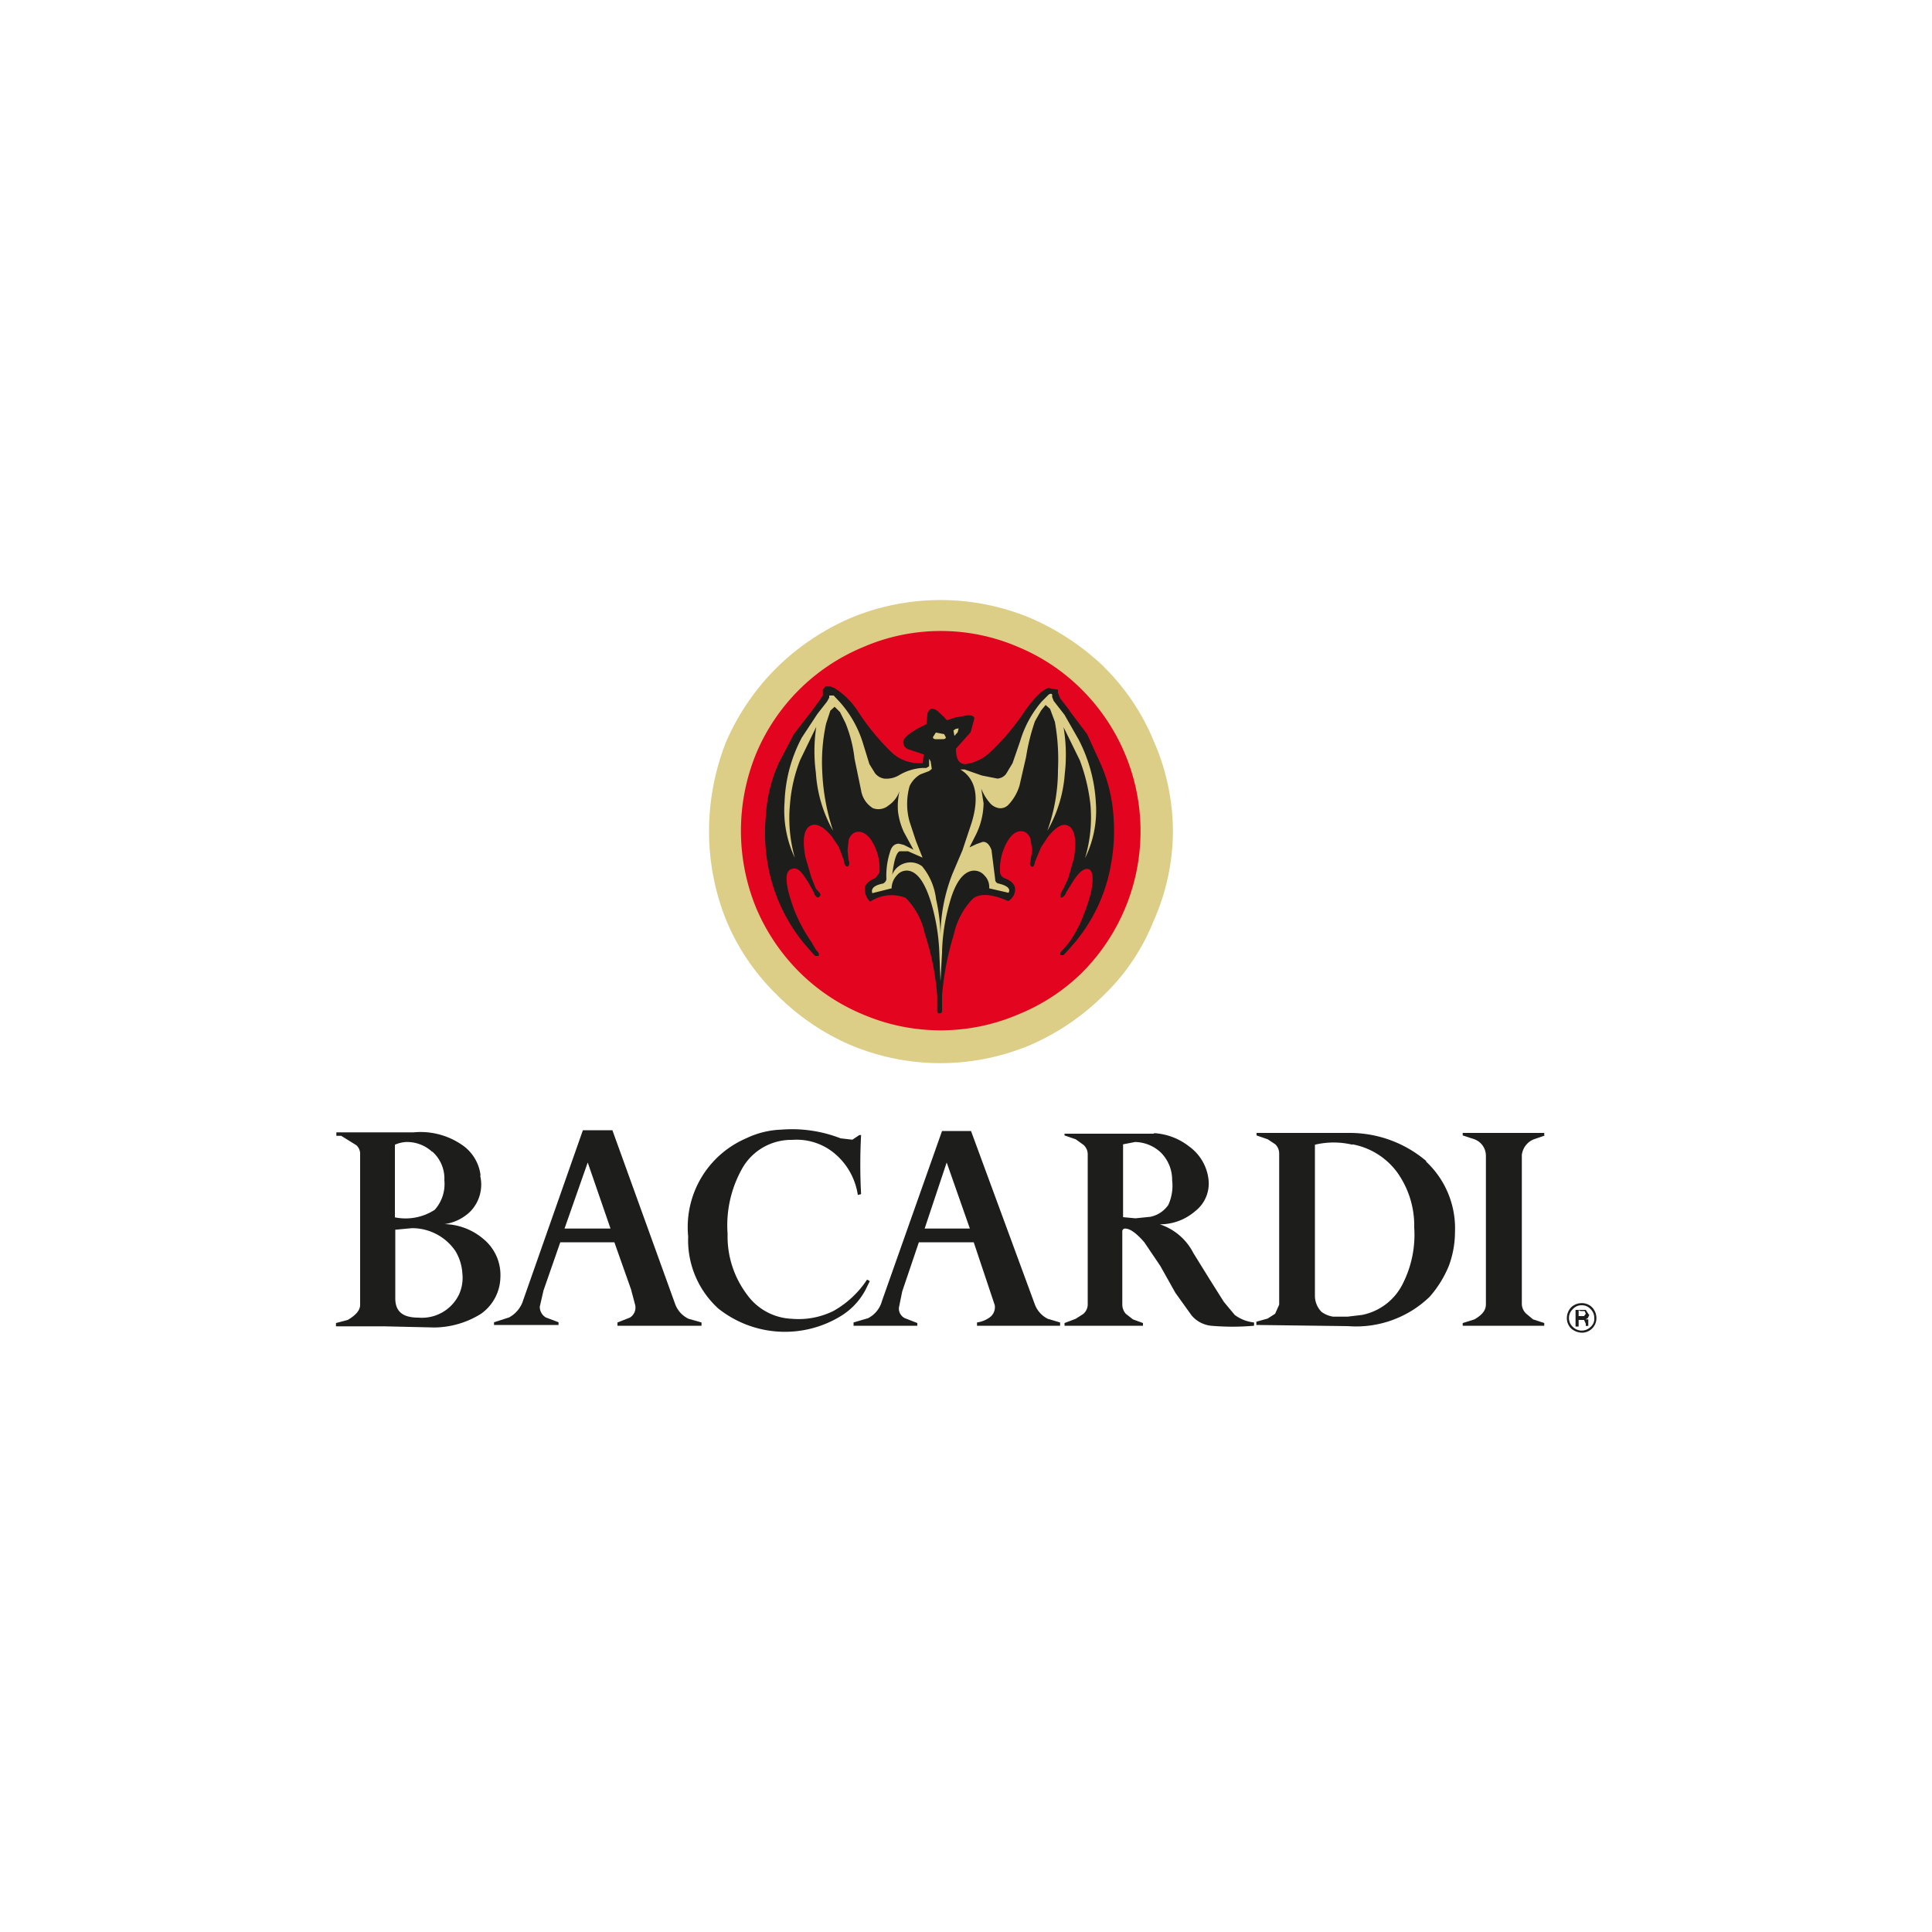
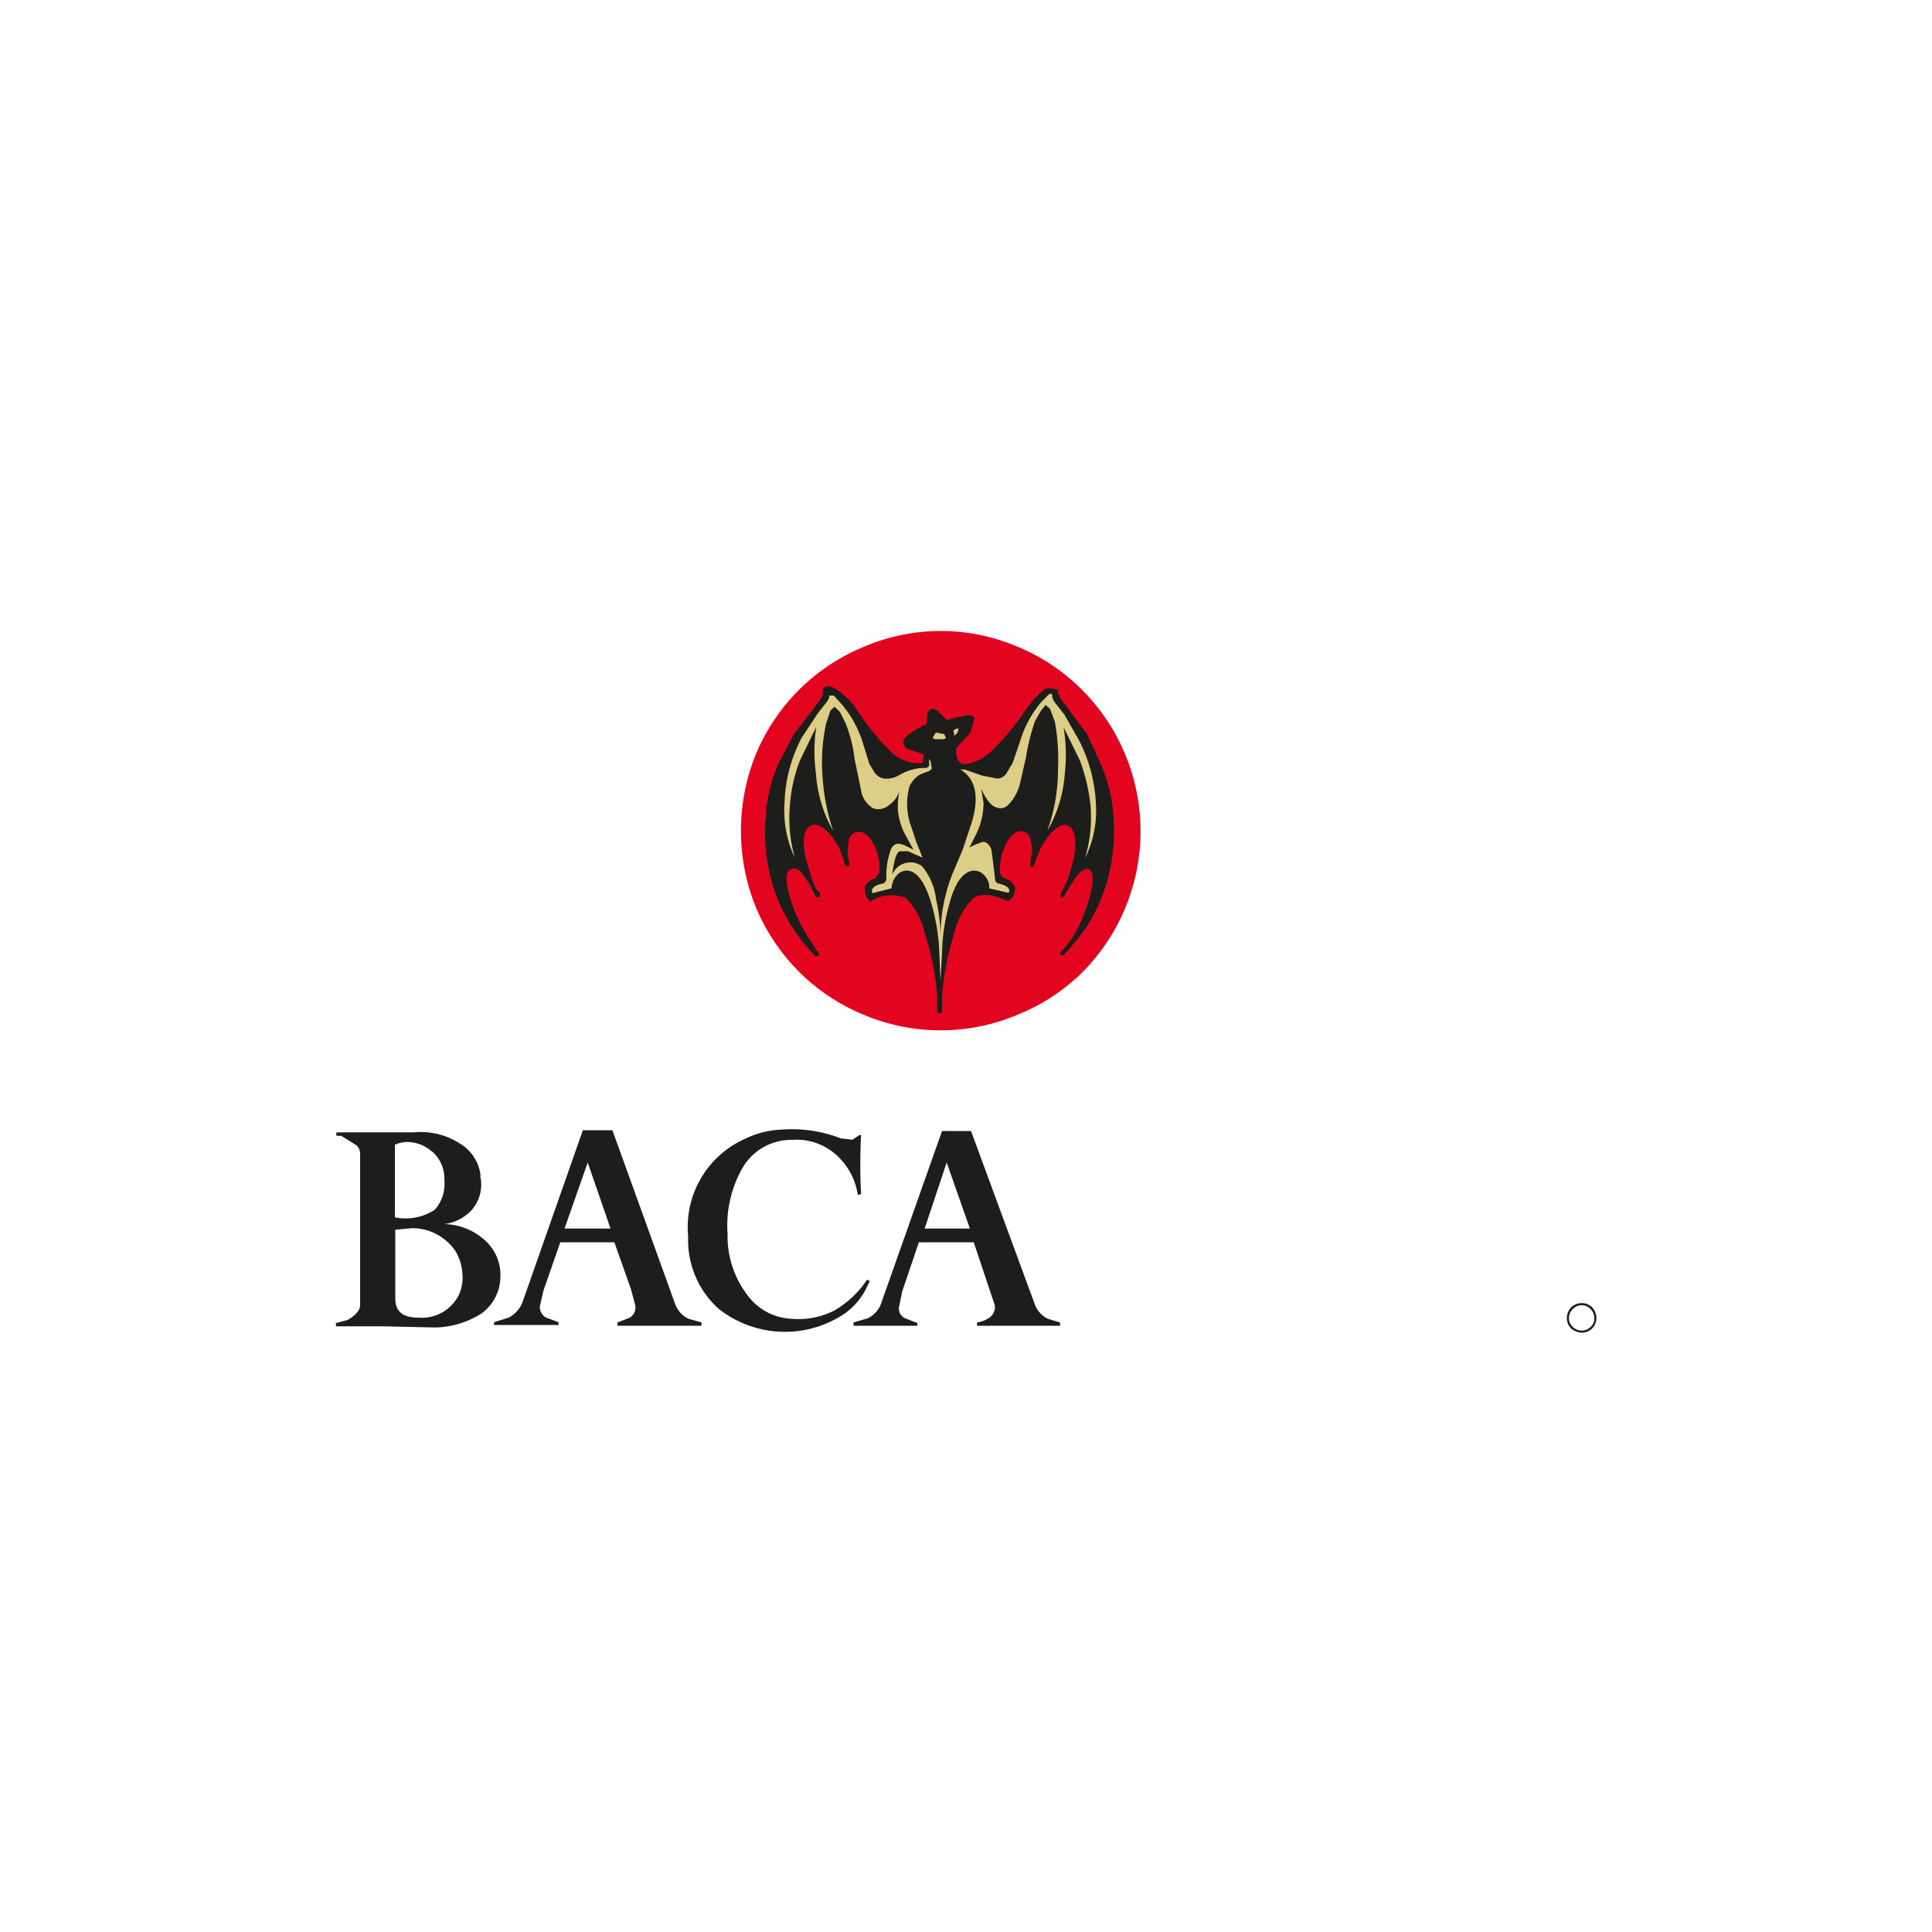
<svg xmlns="http://www.w3.org/2000/svg" id="Capa_1" data-name="Capa 1" viewBox="0 0 100 100">
  <defs>
    <style>.cls-1{fill:#dccd87;}.cls-1,.cls-2,.cls-3{fill-rule:evenodd;}.cls-2{fill:#e30520;}.cls-3{fill:#1d1d1b;}</style>
  </defs>
-   <path class="cls-1" d="M57.16,34.53A13,13,0,0,0,53.36,32,12.1,12.1,0,0,0,44,32a12.61,12.61,0,0,0-3.81,2.57,12.35,12.35,0,0,0-2.6,3.81A12.6,12.6,0,0,0,36.7,43a12.35,12.35,0,0,0,.9,4.66,11.62,11.62,0,0,0,2.6,3.82A12.15,12.15,0,0,0,44,54.08a12,12,0,0,0,9.35,0,12.45,12.45,0,0,0,3.8-2.59,10.94,10.94,0,0,0,2.56-3.82,11.49,11.49,0,0,0,1-4.66,11.71,11.71,0,0,0-1-4.67,11.58,11.58,0,0,0-2.56-3.81Z" />
  <path class="cls-2" d="M58.22,39A10.35,10.35,0,0,0,56,35.7a10.13,10.13,0,0,0-3.27-2.2,10.11,10.11,0,0,0-8.07,0A10.26,10.26,0,0,0,39.14,39a10.53,10.53,0,0,0,0,8,10.43,10.43,0,0,0,2.22,3.3,10.22,10.22,0,0,0,3.29,2.2,10.22,10.22,0,0,0,8.07,0A10.13,10.13,0,0,0,56,50.35,10.36,10.36,0,0,0,58.22,39Z" />
  <path class="cls-3" d="M55.35,36.76l-.48-.62-.11-.28,0-.16-.5-.09c-.3.09-.71.48-1.22,1.2A12,12,0,0,1,51.18,39a2.35,2.35,0,0,1-1.19.55.42.42,0,0,1-.28-.08c-.14-.08-.23-.33-.23-.72l.76-.85.19-.7c0-.14-.14-.19-.39-.17l-.61.11-.42.14-.14-.16-.33-.31c-.25-.19-.45-.17-.53.11l-.06.56c-.81.39-1.2.7-1.2.92a.4.4,0,0,0,.23.37l.83.28-.05.45-.34,0A2.13,2.13,0,0,1,46.21,39a12.24,12.24,0,0,1-1.81-2.19,3.85,3.85,0,0,0-1.22-1.2l-.2-.08-.25,0-.14.16V36l-.17.25-.41.56L41.09,38l-.78,1.49a7.77,7.77,0,0,0-.67,2.73,9.42,9.42,0,0,0,.17,2.87,8.86,8.86,0,0,0,1.83,3.77l.42.48.14.14.17,0c.05-.09,0-.18-.14-.32L42,48.76a8.39,8.39,0,0,1-.84-1.53c-.52-1.35-.58-2.1-.22-2.24s.56.14.92.72l.25.45c.08.25.2.33.28.27s.08-.11.06-.19L42.23,46,42,45.43l-.31-1.06c-.17-.89-.08-1.42.22-1.61s.7,0,1.14.53l.37.55.27.73c0,.19.09.28.17.28s.14-.14.06-.34L43.87,44l.06-.53a.63.63,0,0,1,.33-.39c.31-.09.59.05.84.41a2.7,2.7,0,0,1,.42,1.68l-.2.27c-.39.17-.58.37-.56.59a.91.91,0,0,0,.28.64,2,2,0,0,1,1.83-.2,3.69,3.69,0,0,1,1,1.86,13.66,13.66,0,0,1,.64,3.2l0,.36,0,.36c0,.14,0,.2.11.2s.16-.06.14-.2l0-.72a14.51,14.51,0,0,1,.61-3.16,3.81,3.81,0,0,1,1-1.87c.39-.28,1-.22,1.81.14a.68.68,0,0,0,.36-.61c0-.25-.19-.45-.58-.59a.39.39,0,0,1-.2-.3,2.88,2.88,0,0,1,.42-1.65c.25-.39.53-.53.84-.44a.59.59,0,0,1,.32.39l.09.56-.09.55c-.07.2,0,.28.07.31s.13-.06.16-.25l.31-.75.35-.53c.44-.56.81-.76,1.11-.56s.39.75.25,1.64l-.3,1.06-.25.53-.14.25c0,.11,0,.17,0,.2s.2,0,.28-.25l.28-.45c.36-.61.67-.86.92-.75s.28.92-.25,2.24a6.08,6.08,0,0,1-.81,1.56l-.3.36c-.14.11-.17.2-.12.28l.14,0,.14-.14.42-.48a8.52,8.52,0,0,0,1.84-3.75,9.74,9.74,0,0,0,.19-2.87,8,8,0,0,0-.69-2.73L56.27,38l-.92-1.22Z" />
  <path class="cls-1" d="M55.1,37l-.56-.72-.08-.2,0-.11c0-.08-.11-.08-.2,0l-.34.34a5.61,5.61,0,0,0-1.12,2.06l-.39,1.13-.33.55a.62.62,0,0,1-.45.25l-.81-.16-.89-.31c-.28,0-.36,0-.22,0,.78.47,1,1.39.58,2.76L49.82,44l-.53,1.25a8.92,8.92,0,0,0-.61,3.11v0a9.32,9.32,0,0,0-.23-1.82,3.27,3.27,0,0,0-.72-1.7,1,1,0,0,0-.86-.17,1,1,0,0,0-.69.61c.09-.69.19-1.11.38-1.22H47l.75.33-.34-.86-.33-1a3.41,3.41,0,0,1,0-1.84,1.38,1.38,0,0,1,.56-.61l.45-.17.14-.11-.06-.39-.08-.14,0,.39-.14.09-.22,0a2.67,2.67,0,0,0-1.17.36,1.28,1.28,0,0,1-.8.19.76.76,0,0,1-.47-.28L45,39.55l-.33-1.07a5.7,5.7,0,0,0-1.2-2.14L43.15,36h-.23v.11l-.11.2-.5.64-.81,1.23a7.65,7.65,0,0,0-.89,3.32,5.76,5.76,0,0,0,.53,2.9l0,0a7.54,7.54,0,0,1-.25-2.78,7.86,7.86,0,0,1,.53-2.29l.83-1.71A8.37,8.37,0,0,0,42.23,40,7,7,0,0,0,43.12,43h0a11.12,11.12,0,0,1-.56-3.06,9.32,9.32,0,0,1,.2-2.49l.22-.67.22-.2.28.28.28.56a6.89,6.89,0,0,1,.47,1.85l.34,1.64a1.32,1.32,0,0,0,.61.92.81.81,0,0,0,.81-.14,1.46,1.46,0,0,0,.57-.75A3.5,3.5,0,0,0,46.48,42a3.58,3.58,0,0,0,.3,1.06l.5.92-.5-.25-.25-.06c-.21,0-.37.11-.46.42a4,4,0,0,0-.19,1.42.31.31,0,0,1-.17.22c-.45.09-.64.25-.56.5l1-.25a1,1,0,0,1,.27-.67.65.65,0,0,1,.78-.19c.39.17.72.7,1,1.62a10.45,10.45,0,0,1,.42,2.57l.06,1.48.08-1.48a10.07,10.07,0,0,1,.39-2.57c.25-.92.59-1.45,1-1.62a.69.69,0,0,1,.8.19.84.84,0,0,1,.25.67l1,.23c.12-.2-.05-.37-.52-.48a.21.21,0,0,1-.17-.22L51.32,44c-.11-.31-.28-.45-.47-.42l-.31.11-.36.17.34-.67a3.81,3.81,0,0,0,.39-1.61l-.12-.76a2.58,2.58,0,0,0,.48.78.79.79,0,0,0,.44.23.57.57,0,0,0,.48-.17,2.48,2.48,0,0,0,.58-1l.34-1.48a10.58,10.58,0,0,1,.46-1.85l.32-.56.23-.28.23.2.25.67a11,11,0,0,1,.16,2.49A9.27,9.27,0,0,1,54.21,43h0a6.85,6.85,0,0,0,.9-2.92,8.69,8.69,0,0,0-.06-2.44l.84,1.71a9.49,9.49,0,0,1,.55,2.29,7.32,7.32,0,0,1-.28,2.78l0,0a5.56,5.56,0,0,0,.56-2.9,8,8,0,0,0-.89-3.24L55.1,37Z" />
  <path class="cls-1" d="M48.45,37.9l-.16.25c0,.05,0,.08.11.11l.33,0c.14,0,.2,0,.23-.09L48.87,38l-.42-.08Z" />
  <polygon class="cls-1" points="49.35 37.81 49.4 38.09 49.57 37.9 49.62 37.7 49.46 37.73 49.35 37.81 49.35 37.81" />
  <path class="cls-3" d="M82.41,67.67a.75.75,0,0,0-.53-.22.79.79,0,0,0-.56.22.82.82,0,0,0-.22.56.75.75,0,0,0,.22.53.88.88,0,0,0,.56.22.75.75,0,0,0,.75-.75.82.82,0,0,0-.22-.56Zm-.53-.11a.6.6,0,0,1,.45.2.64.64,0,0,1,.19.47.54.54,0,0,1-.19.45.65.65,0,0,1-.92,0,.6.6,0,0,1-.2-.45.61.61,0,0,1,.2-.47.6.6,0,0,1,.47-.2Z" />
-   <path class="cls-3" d="M82.21,68l-.13-.2-.23,0h-.3v.86h.16v-.34h.11l.17,0,.09.2v.11h.13v-.2l0-.14-.14,0,.11-.06.08-.16Zm-.39-.14.2,0,.06.14-.09.12-.14,0h-.14v-.3Z" />
  <path class="cls-3" d="M44.57,61.81a28.68,28.68,0,0,1,0-3.06l-.09,0-.36.24-.61-.07a6.94,6.94,0,0,0-3.07-.45,4.56,4.56,0,0,0-1.82.45,5,5,0,0,0-3,5.08,4.78,4.78,0,0,0,1.56,3.73,5.54,5.54,0,0,0,6.34.39,3.53,3.53,0,0,0,1.28-1.36l.22-.45-.14-.08a5,5,0,0,1-1.75,1.63,4.07,4.07,0,0,1-2.15.4A3,3,0,0,1,38.66,67a5,5,0,0,1-1-3.13,6,6,0,0,1,.79-3.45A2.92,2.92,0,0,1,41,59a3.06,3.06,0,0,1,2.23.73,3.46,3.46,0,0,1,1.17,2.12Z" />
  <path class="cls-3" d="M24.87,60.81a2.22,2.22,0,0,0-1-1.58,3.78,3.78,0,0,0-2.46-.62l-4,0v.18l.25,0L18,59l.45.28a.6.6,0,0,1,.19.47v7.79c0,.28-.22.53-.64.78l-.61.16v.17l2.49,0,2.61.06A4.63,4.63,0,0,0,24.9,68a2.37,2.37,0,0,0,1-1.88,2.41,2.41,0,0,0-.89-2,3.21,3.21,0,0,0-2-.76,2.38,2.38,0,0,0,1.35-.67,2,2,0,0,0,.5-1.81Zm-2.49-1.2A1.86,1.86,0,0,1,23,61.09a2,2,0,0,1-.5,1.53,2.77,2.77,0,0,1-2.06.39V59.25a1.7,1.7,0,0,1,.58-.14,1.92,1.92,0,0,1,1.34.5Zm1.55,6.28A2.1,2.1,0,0,1,23.76,67a2.13,2.13,0,0,1-2.1,1.2c-.81,0-1.2-.31-1.2-1V63.65l.86-.08a2.71,2.71,0,0,1,2.25,1.18,2.52,2.52,0,0,1,.36,1.14Z" />
-   <path class="cls-3" d="M79.93,58.77v-.13H75.71v.13l.61.2a.91.91,0,0,1,.59.84v7.7c0,.32-.2.55-.59.78l-.61.19v.14h4.22v-.14l-.58-.19L79,68a.71.71,0,0,1-.23-.5V59.78a1,1,0,0,1,.62-.81l.58-.2Z" />
-   <path class="cls-3" d="M59.75,58.68l-1.31,0-3.34,0v.09l.58.2.39.28a.65.65,0,0,1,.23.47v7.81a.65.65,0,0,1-.23.48l-.39.25-.58.22v.14h4.06v-.14l-.52-.19L58.27,68a.73.73,0,0,1-.18-.48V63.73a.14.14,0,0,1,.14-.14c.27,0,.6.25,1,.71l.83,1.23.78,1.39.84,1.17a1.53,1.53,0,0,0,1,.53,12.72,12.72,0,0,0,2.23,0v-.17a2,2,0,0,1-1-.39l-.56-.67-.75-1.19-.83-1.34a3,3,0,0,0-1.74-1.49,2.77,2.77,0,0,0,1.82-.67,1.81,1.81,0,0,0,.7-1.67,2.45,2.45,0,0,0-1-1.69,3.25,3.25,0,0,0-1.84-.69Zm-1,.43a2,2,0,0,1,1.33.54,2,2,0,0,1,.59,1.44,2.4,2.4,0,0,1-.2,1.28,1.5,1.5,0,0,1-.92.61l-.78.08L58.13,63V59.23l.62-.12Z" />
-   <path class="cls-3" d="M73.84,60.11a6.12,6.12,0,0,0-4-1.47l-2.66,0-2.14,0v.13l.58.2.39.26a.66.66,0,0,1,.2.49v7.81L66,68l-.39.25-.58.16v.17l4.74.06A5.48,5.48,0,0,0,74,67.12a5.71,5.71,0,0,0,1-1.62,5.1,5.1,0,0,0,.31-1.74,4.72,4.72,0,0,0-1.51-3.65ZM70,59.23a3.71,3.71,0,0,1,2.31,1.44,4.74,4.74,0,0,1,.89,2.87,5.6,5.6,0,0,1-.58,2.88,3,3,0,0,1-2.12,1.64l-.75.09-.74,0a1.32,1.32,0,0,1-.61-.25,1.19,1.19,0,0,1-.34-.86V59.25a4.18,4.18,0,0,1,1.94,0Z" />
  <path class="cls-3" d="M31.69,58.5l-1.52,0-3.09,8.8a1.52,1.52,0,0,1-.73.89l-.78.25v.14h3.34v-.14l-.66-.25a.64.64,0,0,1-.31-.56l.19-.83L29,64.3h2.8l.86,2.43.22.83a.61.61,0,0,1-.28.64l-.64.25v.17h4.35v-.17l-.67-.19a1.36,1.36,0,0,1-.7-.78l-3.25-9Zm-.09,5.09H29.22l1.2-3.42,1.18,3.42Z" />
  <path class="cls-3" d="M50.26,58.54h-1.5l-3.11,8.8a1.41,1.41,0,0,1-.72.89l-.75.22v.17h3.3v-.14l-.64-.25a.55.55,0,0,1-.31-.56l.17-.83.86-2.54H50.4l1.09,3.26a.66.66,0,0,1-.28.64,1.47,1.47,0,0,1-.64.25v.17h4.3v-.17l-.64-.19a1.37,1.37,0,0,1-.68-.78l-3.29-8.94Zm0,5.05h-2.4L49,60.17l1.2,3.42Z" />
</svg>